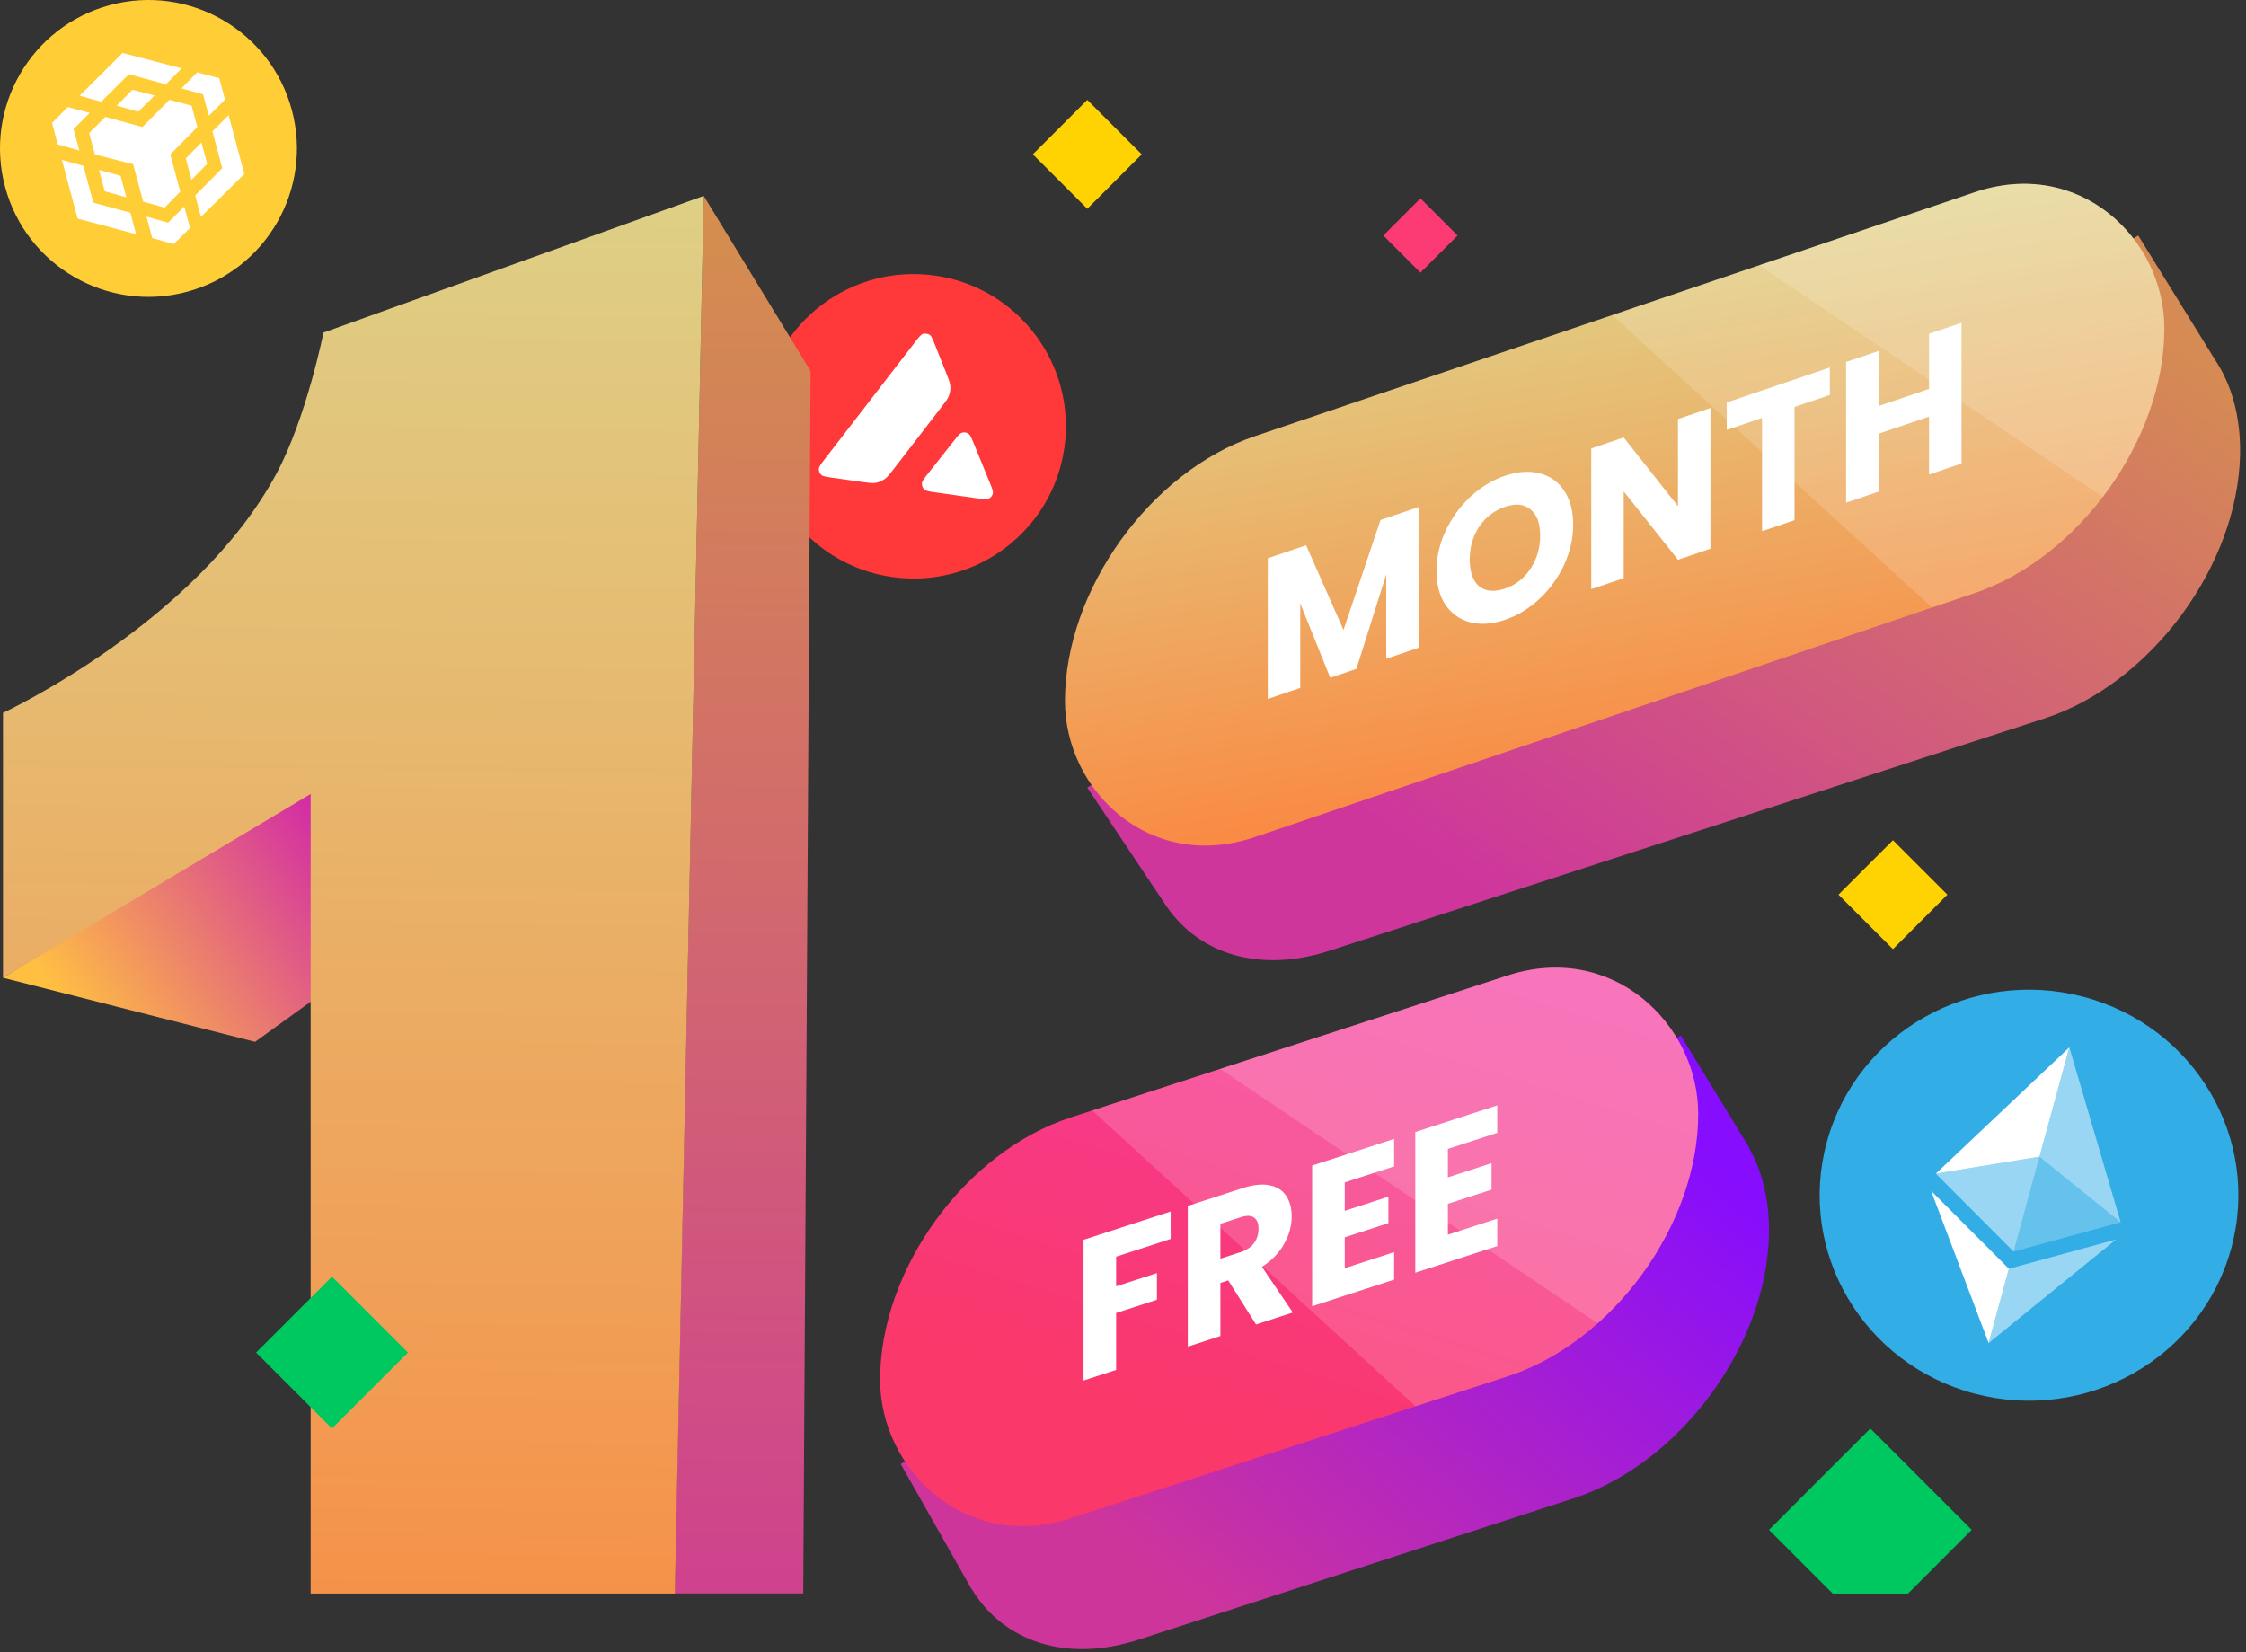
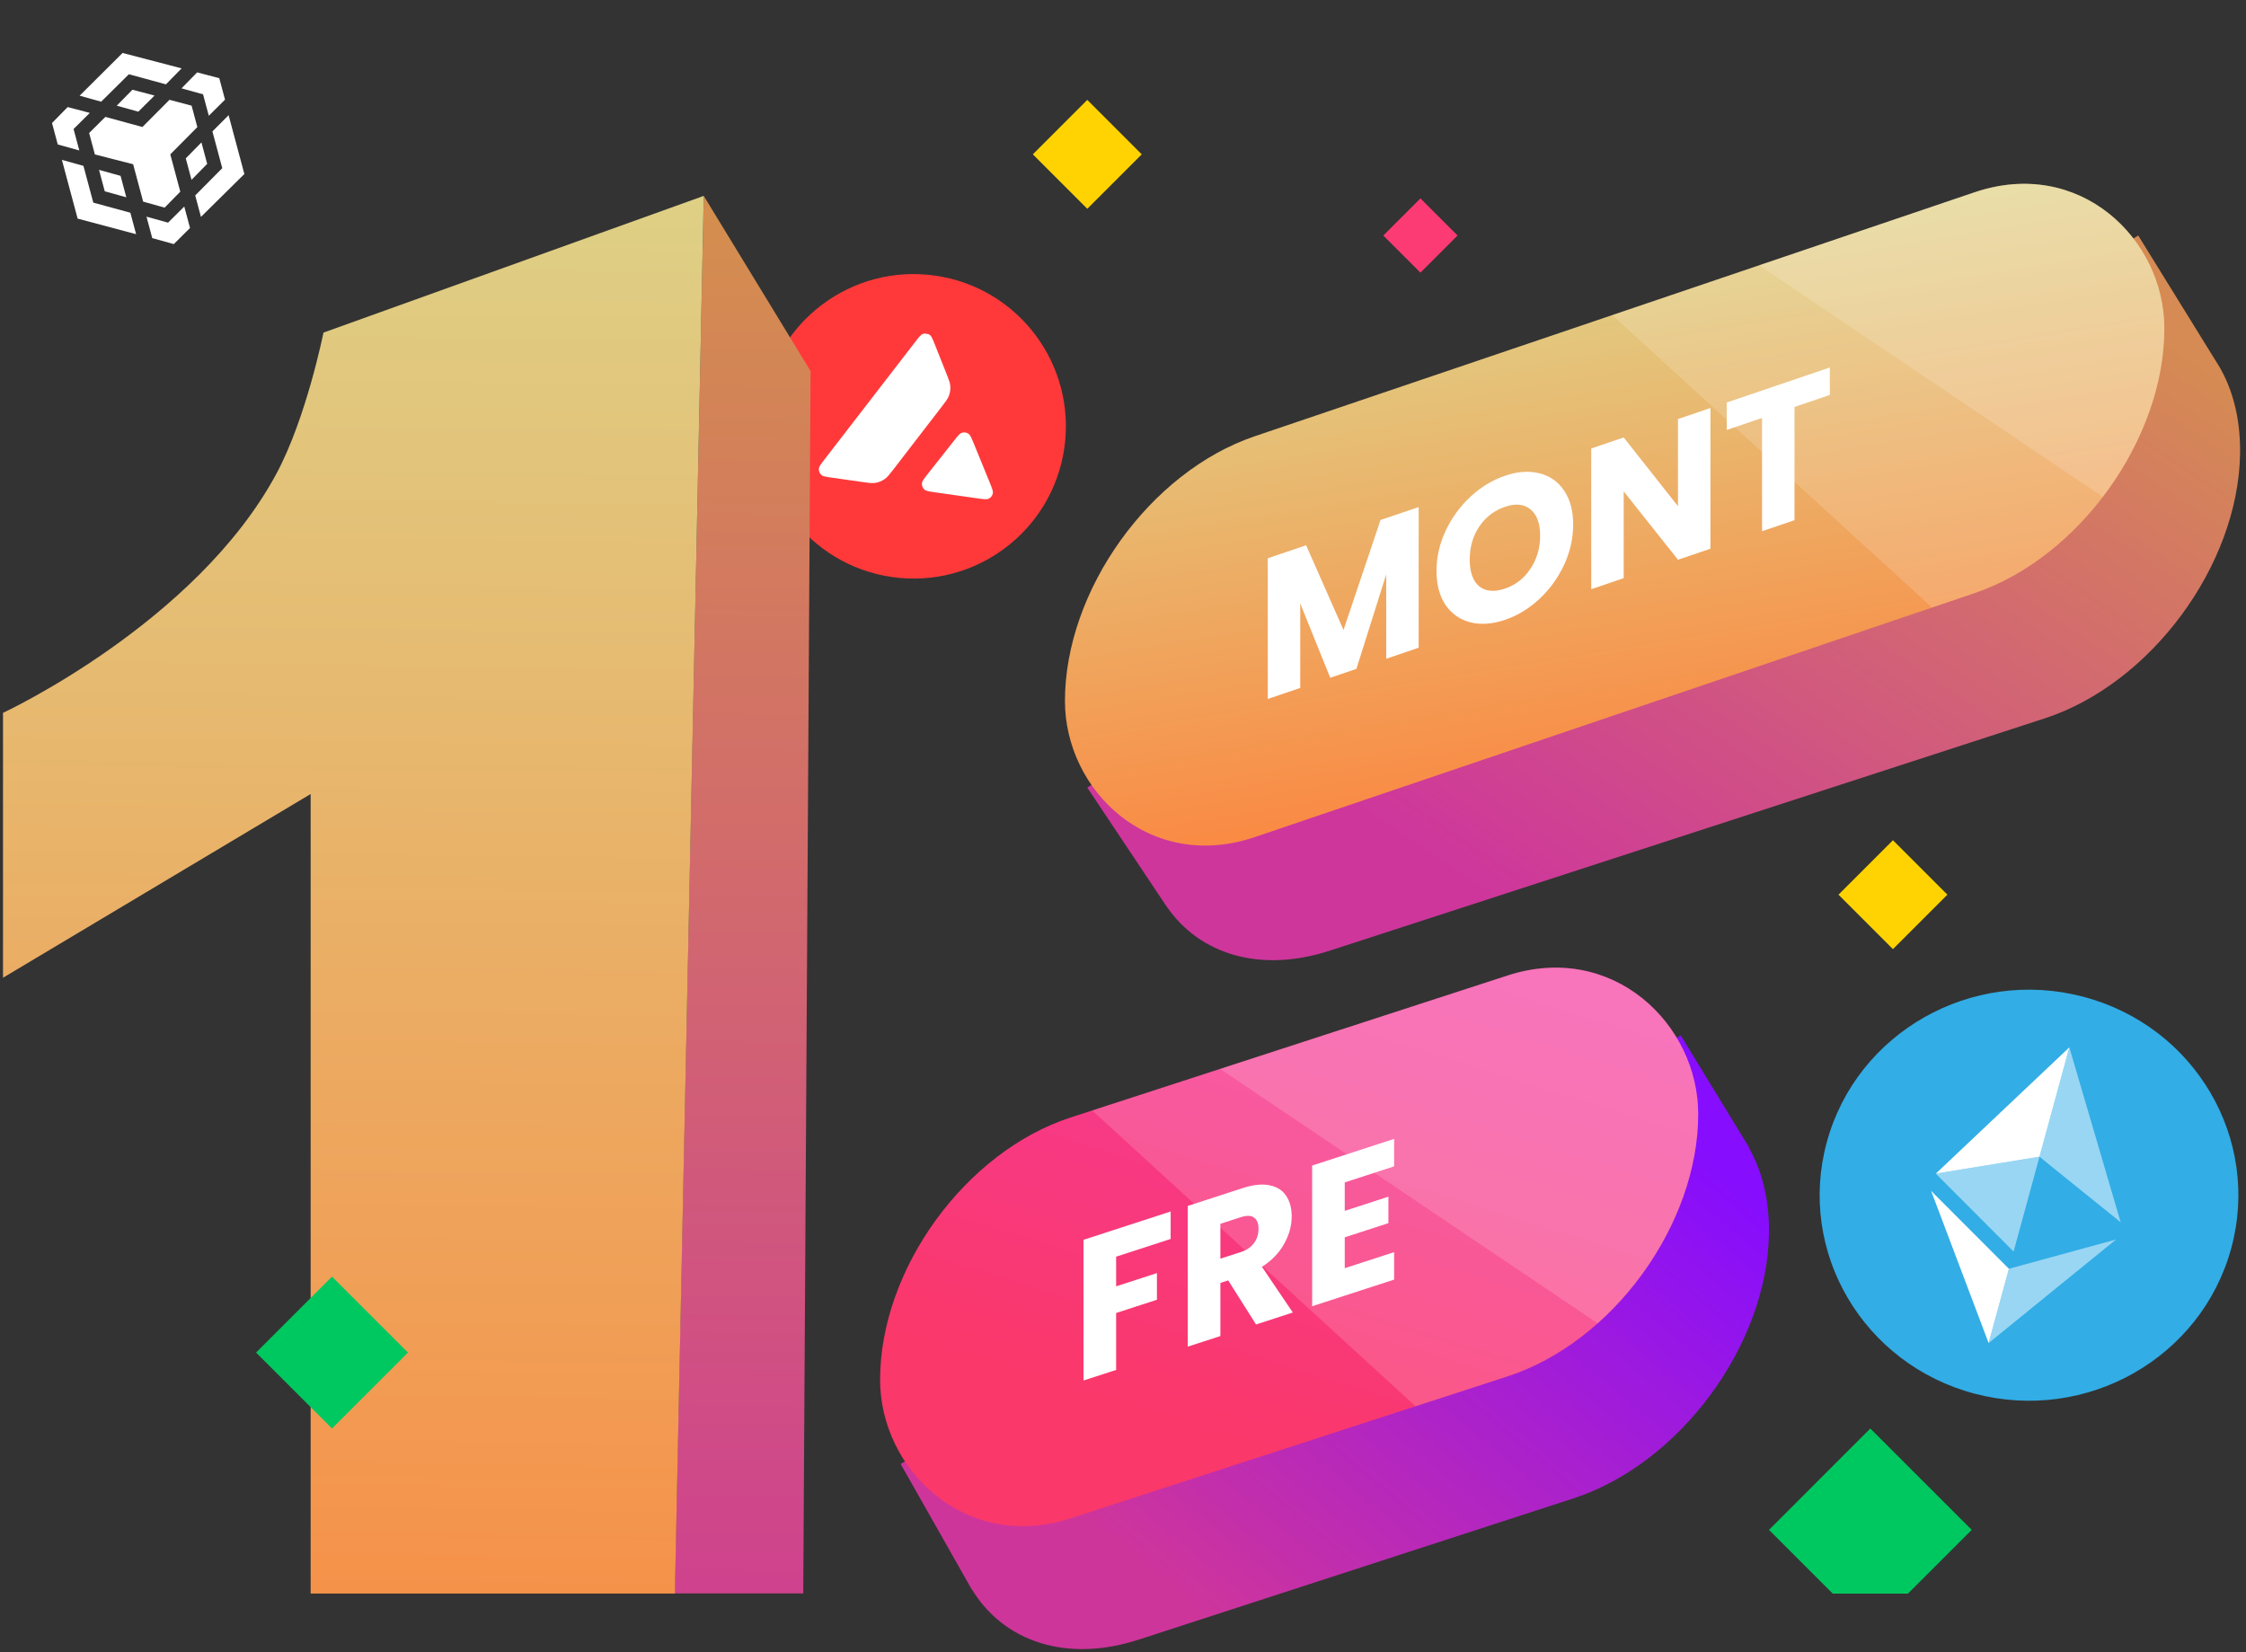
<svg xmlns="http://www.w3.org/2000/svg" width="295" height="217" viewBox="0 0 295 217" fill="none">
  <rect x="0" y="0" width="295" height="217" fill="#333333" stroke="none" />
  <path d="M100.202 53.186C101.756 42.251 111.88 34.647 122.814 36.202C133.749 37.756 141.353 47.88 139.798 58.814C138.244 69.749 128.12 77.353 117.186 75.799C106.251 74.244 98.647 64.12 100.202 53.186Z" fill="#FF393A" />
  <path fill-rule="evenodd" clip-rule="evenodd" d="M109.315 62.752L113.157 63.299C114.062 63.427 114.514 63.492 114.934 63.437C115.395 63.369 115.832 63.193 116.213 62.919C116.563 62.669 116.84 62.312 117.388 61.606L117.405 61.585L123.64 53.484C124.193 52.774 124.467 52.416 124.622 52.021C124.792 51.594 124.859 51.127 124.815 50.669C124.776 50.25 124.61 49.832 124.282 49.009L122.808 45.308C122.505 44.54 122.351 44.156 122.112 43.988C122.051 43.945 121.986 43.91 121.918 43.882L121.444 43.815C121.37 43.822 121.298 43.838 121.227 43.862C120.951 43.957 120.696 44.283 120.191 44.936L108.327 60.31C107.829 60.953 107.58 61.275 107.553 61.564C107.529 61.878 107.649 62.183 107.887 62.391C108.108 62.581 108.507 62.638 109.315 62.752ZM128.366 65.461L122.86 64.678C122.048 64.563 121.639 64.505 121.423 64.315C121.185 64.108 121.065 63.798 121.09 63.484C121.116 63.197 121.366 62.879 121.867 62.242L121.879 62.227L125.297 57.899C125.8 57.261 126.053 56.945 126.325 56.85C126.622 56.748 126.948 56.794 127.205 56.975C127.438 57.138 127.587 57.497 127.881 58.208L127.905 58.265L129.992 63.375L130.022 63.449C130.311 64.163 130.458 64.527 130.404 64.803C130.346 65.112 130.139 65.376 129.853 65.508C129.587 65.634 129.178 65.576 128.366 65.461Z" fill="white" />
  <rect x="181.691" y="30.936" width="6.897" height="6.897" transform="rotate(-45 181.691 30.936)" fill="#FC3A74" />
  <path d="M106.463 48.741L92.433 25.731L88.617 209.309H105.502L106.463 48.741Z" fill="url(#paint0_linear_166_1772)" />
-   <path d="M33.506 136.851L0.395 128.433L43.047 102.056L43.608 129.555L33.506 136.851Z" fill="url(#paint1_linear_166_1772)" />
  <path d="M0.395 128.433V93.638C0.395 93.638 25.762 81.852 36.312 62.21C40.247 54.883 42.485 43.69 42.485 43.69L92.433 25.731L88.642 209.325H40.802V104.3L0.395 128.433Z" fill="url(#paint2_linear_166_1772)" />
  <path fill-rule="evenodd" clip-rule="evenodd" d="M258.487 44.839L175.523 71.795C164.305 75.44 154.668 86.222 151.203 97.932L142.811 103.463L153.284 119.161L153.29 119.157C157.597 125.351 165.512 127.848 174.643 124.881L268.532 94.375C282.476 89.844 293.977 74.288 294.22 59.628C294.301 54.693 293.097 50.488 290.93 47.254L280.845 30.936L258.45 44.777L258.487 44.839Z" fill="url(#paint3_linear_166_1772)" />
  <g clip-path="url(#clip0_166_1772)">
    <rect width="152.48" height="52.655" rx="26.328" transform="matrix(0.947 -0.321 0 1 139.875 65.754)" fill="url(#paint4_linear_166_1772)" />
    <rect x="239.281" y="-21.523" width="97.138" height="64.995" transform="rotate(42.451 239.281 -21.523)" fill="white" fill-opacity="0.16" />
    <rect x="239.307" y="-37.971" width="97.138" height="64.995" transform="rotate(33.981 239.307 -37.971)" fill="white" fill-opacity="0.16" />
    <path d="M186.335 66.604V85.086L182.072 86.533V75.449L178.158 87.862L174.718 89.03L170.779 79.257V90.367L166.516 91.814V73.332L171.552 71.623L176.463 82.751L181.324 68.305L186.335 66.604Z" fill="white" />
    <path d="M197.678 81.42C196.032 81.979 194.52 82.088 193.14 81.749C191.778 81.405 190.689 80.651 189.875 79.488C189.077 78.302 188.678 76.805 188.678 74.997C188.678 73.189 189.077 71.431 189.875 69.721C190.689 68.005 191.778 66.512 193.14 65.242C194.52 63.966 196.032 63.049 197.678 62.491C199.323 61.932 200.827 61.825 202.19 62.17C203.57 62.509 204.65 63.266 205.431 64.44C206.229 65.608 206.628 67.096 206.628 68.904C206.628 70.712 206.229 72.48 205.431 74.207C204.633 75.917 203.553 77.407 202.19 78.677C200.827 79.947 199.323 80.862 197.678 81.42ZM197.678 77.313C199.074 76.839 200.187 75.97 201.018 74.705C201.866 73.434 202.29 71.992 202.29 70.377C202.29 68.744 201.866 67.589 201.018 66.912C200.187 66.211 199.074 66.098 197.678 66.572C196.265 67.051 195.135 67.917 194.287 69.17C193.456 70.418 193.041 71.867 193.041 73.516C193.041 75.149 193.456 76.315 194.287 77.016C195.135 77.694 196.265 77.793 197.678 77.313Z" fill="white" />
    <path d="M224.656 72.078L220.393 73.525L213.263 64.546V75.946L208.999 77.393V58.911L213.263 57.464L220.393 66.496V55.043L224.656 53.596V72.078Z" fill="white" />
    <path d="M240.336 48.274V51.88L235.699 53.455V68.33L231.436 69.777V54.902L226.799 56.476V52.869L240.336 48.274Z" fill="white" />
-     <path d="M257.633 42.402V60.884L253.37 62.331V54.722L246.738 56.973V64.582L242.475 66.029V47.547L246.738 46.1V53.34L253.37 51.089V43.849L257.633 42.402Z" fill="white" />
  </g>
  <path fill-rule="evenodd" clip-rule="evenodd" d="M220.751 135.998L229.786 150.811L229.748 150.835C231.475 153.896 232.415 157.7 232.343 162.08C232.1 176.739 220.599 192.295 206.655 196.826L149.576 215.372C140.042 218.47 131.833 215.61 127.674 208.805L127.647 208.808L118.303 192.312L126.503 187.255C130.246 176.002 139.612 165.81 150.457 162.286L207.536 143.74C207.885 143.627 208.232 143.521 208.578 143.424L220.751 135.998Z" fill="url(#paint5_linear_166_1772)" />
  <g clip-path="url(#clip1_166_1772)">
    <rect width="112.989" height="52.655" rx="26.328" transform="matrix(0.951 -0.309 0 1 115.596 154.919)" fill="url(#paint6_linear_166_1772)" />
    <path d="M153.759 159.139V162.746L146.598 165.073V168.97L151.956 167.229V170.73L146.598 172.471V179.948L142.316 181.339V162.857L153.759 159.139Z" fill="white" />
    <path d="M164.974 173.978L161.318 168.189L160.291 168.522V175.499L156.01 176.89V158.408L163.196 156.073C164.581 155.623 165.758 155.495 166.726 155.69C167.711 155.879 168.446 156.342 168.93 157.08C169.414 157.8 169.656 158.704 169.656 159.793C169.656 161.021 169.322 162.227 168.654 163.409C168.003 164.586 167.035 165.585 165.75 166.406L169.806 172.407L164.974 173.978ZM160.291 165.337L162.945 164.474C163.73 164.219 164.314 163.828 164.698 163.299C165.099 162.765 165.299 162.13 165.299 161.393C165.299 160.691 165.099 160.203 164.698 159.929C164.314 159.65 163.73 159.638 162.945 159.893L160.291 160.756V165.337Z" fill="white" />
    <path d="M176.625 155.317V159.055L182.359 157.192V160.667L176.625 162.53V166.585L183.11 164.478V168.085L172.344 171.583V153.101L183.11 149.603V153.21L176.625 155.317Z" fill="white" />
-     <path d="M190.172 150.915V154.654L195.906 152.791V156.266L190.172 158.129V162.183L196.657 160.076V163.683L185.89 167.181V148.699L196.657 145.201V148.808L190.172 150.915Z" fill="white" />
    <rect x="182.451" y="93.454" width="97.138" height="64.995" transform="rotate(42.451 182.451 93.454)" fill="white" fill-opacity="0.16" />
    <rect x="182.479" y="77.006" width="97.138" height="64.995" transform="rotate(33.981 182.479 77.006)" fill="white" fill-opacity="0.16" />
  </g>
  <rect x="135.658" y="20.274" width="10.115" height="10.115" transform="rotate(-45 135.658 20.274)" fill="#FFD301" />
  <rect x="241.475" y="117.521" width="10.115" height="10.115" transform="rotate(-45 241.475 117.521)" fill="#FFD301" />
  <rect x="263.936" y="152.353" width="10.115" height="10.115" transform="rotate(-45 263.936 152.353)" fill="#FFD301" />
  <rect x="33.635" y="177.67" width="14.106" height="14.106" transform="rotate(-45 33.635 177.67)" fill="#00C860" />
  <path d="M232.346 200.958L245.66 187.644L258.974 200.958L250.6 209.332H240.72L232.346 200.958Z" fill="#00C860" />
-   <path d="M0.669 24.546C-2.118 14.146 4.054 3.456 14.454 0.669C24.854 -2.118 35.544 4.054 38.331 14.454C41.118 24.854 34.946 35.544 24.546 38.331C14.146 41.118 3.456 34.946 0.669 24.546Z" fill="#FFCD35" />
  <path d="M24.203 27.131L24.958 29.946L22.828 32.063L19.996 31.276L19.242 28.46L22.073 29.248L24.203 27.131ZM8.129 21L10.96 21.788L12.254 26.616L17.122 27.943L17.877 30.759L10.196 28.714L8.129 21ZM30.026 15.133L32.096 22.858L26.395 28.489L25.641 25.673L29.193 22.09L27.9 17.262L30.026 15.133ZM22.262 13.111L25.165 13.879L25.92 16.695L22.367 20.278L23.68 25.176L21.621 27.274L18.802 26.483L17.486 21.573L12.463 20.288L11.709 17.472L13.839 15.355L18.707 16.682L22.262 13.111ZM13.005 22.312L15.837 23.1L16.591 25.916L13.76 25.128L13.005 22.312ZM26.459 18.708L27.213 21.523L25.155 23.621L24.401 20.805L26.459 18.708ZM8.89 14.063L11.793 14.831L9.663 16.948L10.418 19.764L7.586 18.976L6.832 16.16L8.89 14.063ZM25.898 9.505L28.801 10.274L29.556 13.089L27.426 15.206L26.671 12.391L23.84 11.603L25.898 9.505ZM17.394 11.784L20.297 12.552L18.167 14.669L15.336 13.882L17.394 11.784ZM16.1 6.956L23.853 8.981L21.794 11.079L16.926 9.752L13.29 13.357L10.459 12.57L16.1 6.956Z" fill="white" />
  <path d="M239.944 150.014C243.874 135.614 258.949 127.068 273.616 130.926C288.282 134.785 296.986 149.586 293.056 163.986C289.126 178.386 274.051 186.932 259.384 183.074C244.718 179.215 236.014 164.414 239.944 150.014Z" fill="#32ADE6" />
  <path d="M267.874 151.951L278.54 160.554L271.796 137.579L267.874 151.951Z" fill="white" fill-opacity="0.5" />
  <path d="M267.877 151.941L271.796 137.579L254.256 154.165L267.877 151.941Z" fill="white" />
  <path d="M261.196 176.419L277.93 162.816L263.859 166.663L261.196 176.419Z" fill="white" fill-opacity="0.5" />
  <path d="M253.639 156.426L261.196 176.419L263.859 166.663L253.639 156.426Z" fill="white" />
-   <path d="M267.877 151.941L264.475 164.406L278.54 160.554L267.877 151.941Z" fill="white" fill-opacity="0.25" />
  <path d="M267.877 151.941L254.256 154.165L264.475 164.406L267.877 151.941Z" fill="white" fill-opacity="0.5" />
  <defs>
    <linearGradient id="paint0_linear_166_1772" x1="99.728" y1="27.976" x2="96.922" y2="310.265" gradientUnits="userSpaceOnUse">
      <stop stop-color="#D48E4E" />
      <stop offset="1" stop-color="#CC18B2" />
    </linearGradient>
    <linearGradient id="paint1_linear_166_1772" x1="48.097" y1="105.423" x2="8.813" y2="132.923" gradientUnits="userSpaceOnUse">
      <stop stop-color="#CC18B2" />
      <stop offset="1" stop-color="#FFC042" />
    </linearGradient>
    <linearGradient id="paint2_linear_166_1772" x1="50.342" y1="-34.319" x2="46.414" y2="267.613" gradientUnits="userSpaceOnUse">
      <stop stop-color="#D6E499" />
      <stop offset="1" stop-color="#FD7E37" />
    </linearGradient>
    <linearGradient id="paint3_linear_166_1772" x1="283.469" y1="43.938" x2="221.311" y2="135.429" gradientUnits="userSpaceOnUse">
      <stop stop-color="#D58B53" />
      <stop offset="1" stop-color="#CE369C" />
    </linearGradient>
    <linearGradient id="paint4_linear_166_1772" x1="79.919" y1="-7.109" x2="68.392" y2="62.695" gradientUnits="userSpaceOnUse">
      <stop stop-color="#E0CF85" />
      <stop offset="1" stop-color="#FB8741" />
    </linearGradient>
    <linearGradient id="paint5_linear_166_1772" x1="223.172" y1="150.796" x2="166.076" y2="219.119" gradientUnits="userSpaceOnUse">
      <stop stop-color="#860DFE" />
      <stop offset="1" stop-color="#CE359B" />
    </linearGradient>
    <linearGradient id="paint6_linear_166_1772" x1="87.981" y1="2.351" x2="56.698" y2="53.986" gradientUnits="userSpaceOnUse">
      <stop stop-color="#F53B9F" />
      <stop offset="1" stop-color="#FA386A" />
    </linearGradient>
    <clipPath id="clip0_166_1772">
      <rect width="152.48" height="52.655" rx="26.328" transform="matrix(0.947 -0.321 0 1 139.875 65.754)" fill="white" />
    </clipPath>
    <clipPath id="clip1_166_1772">
      <rect width="112.989" height="52.655" rx="26.328" transform="matrix(0.951 -0.309 0 1 115.596 154.919)" fill="white" />
    </clipPath>
  </defs>
</svg>